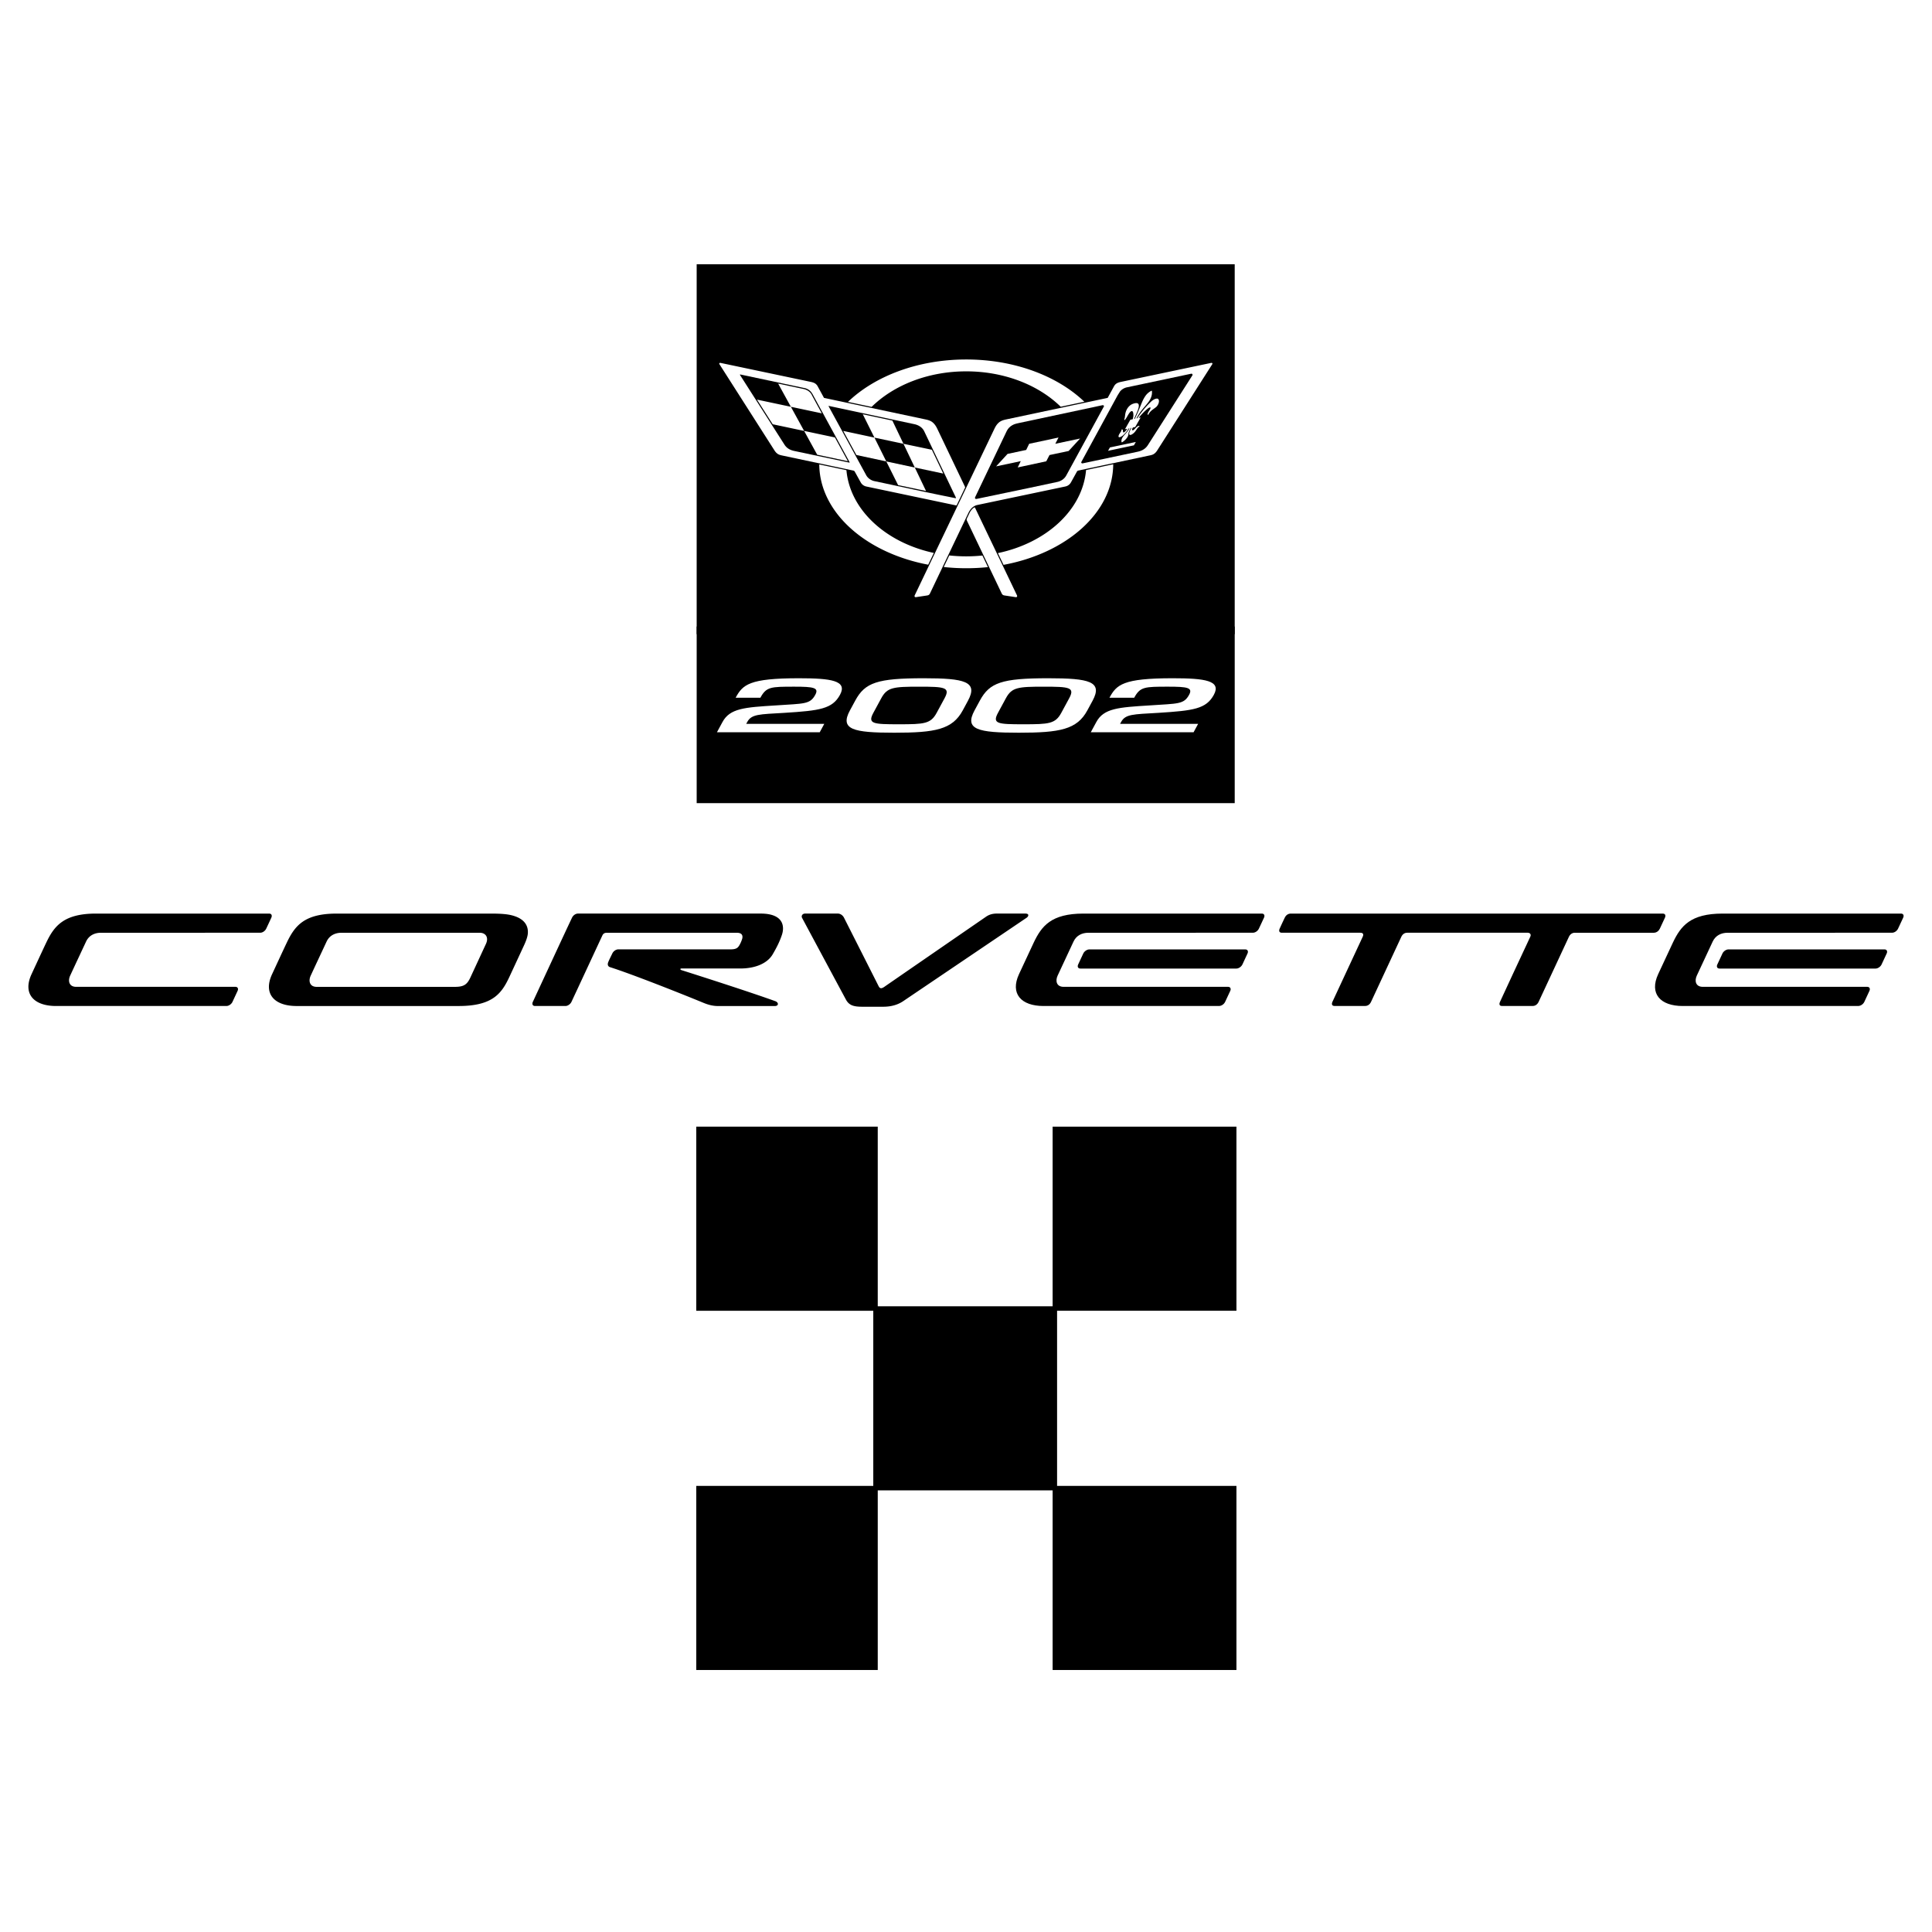
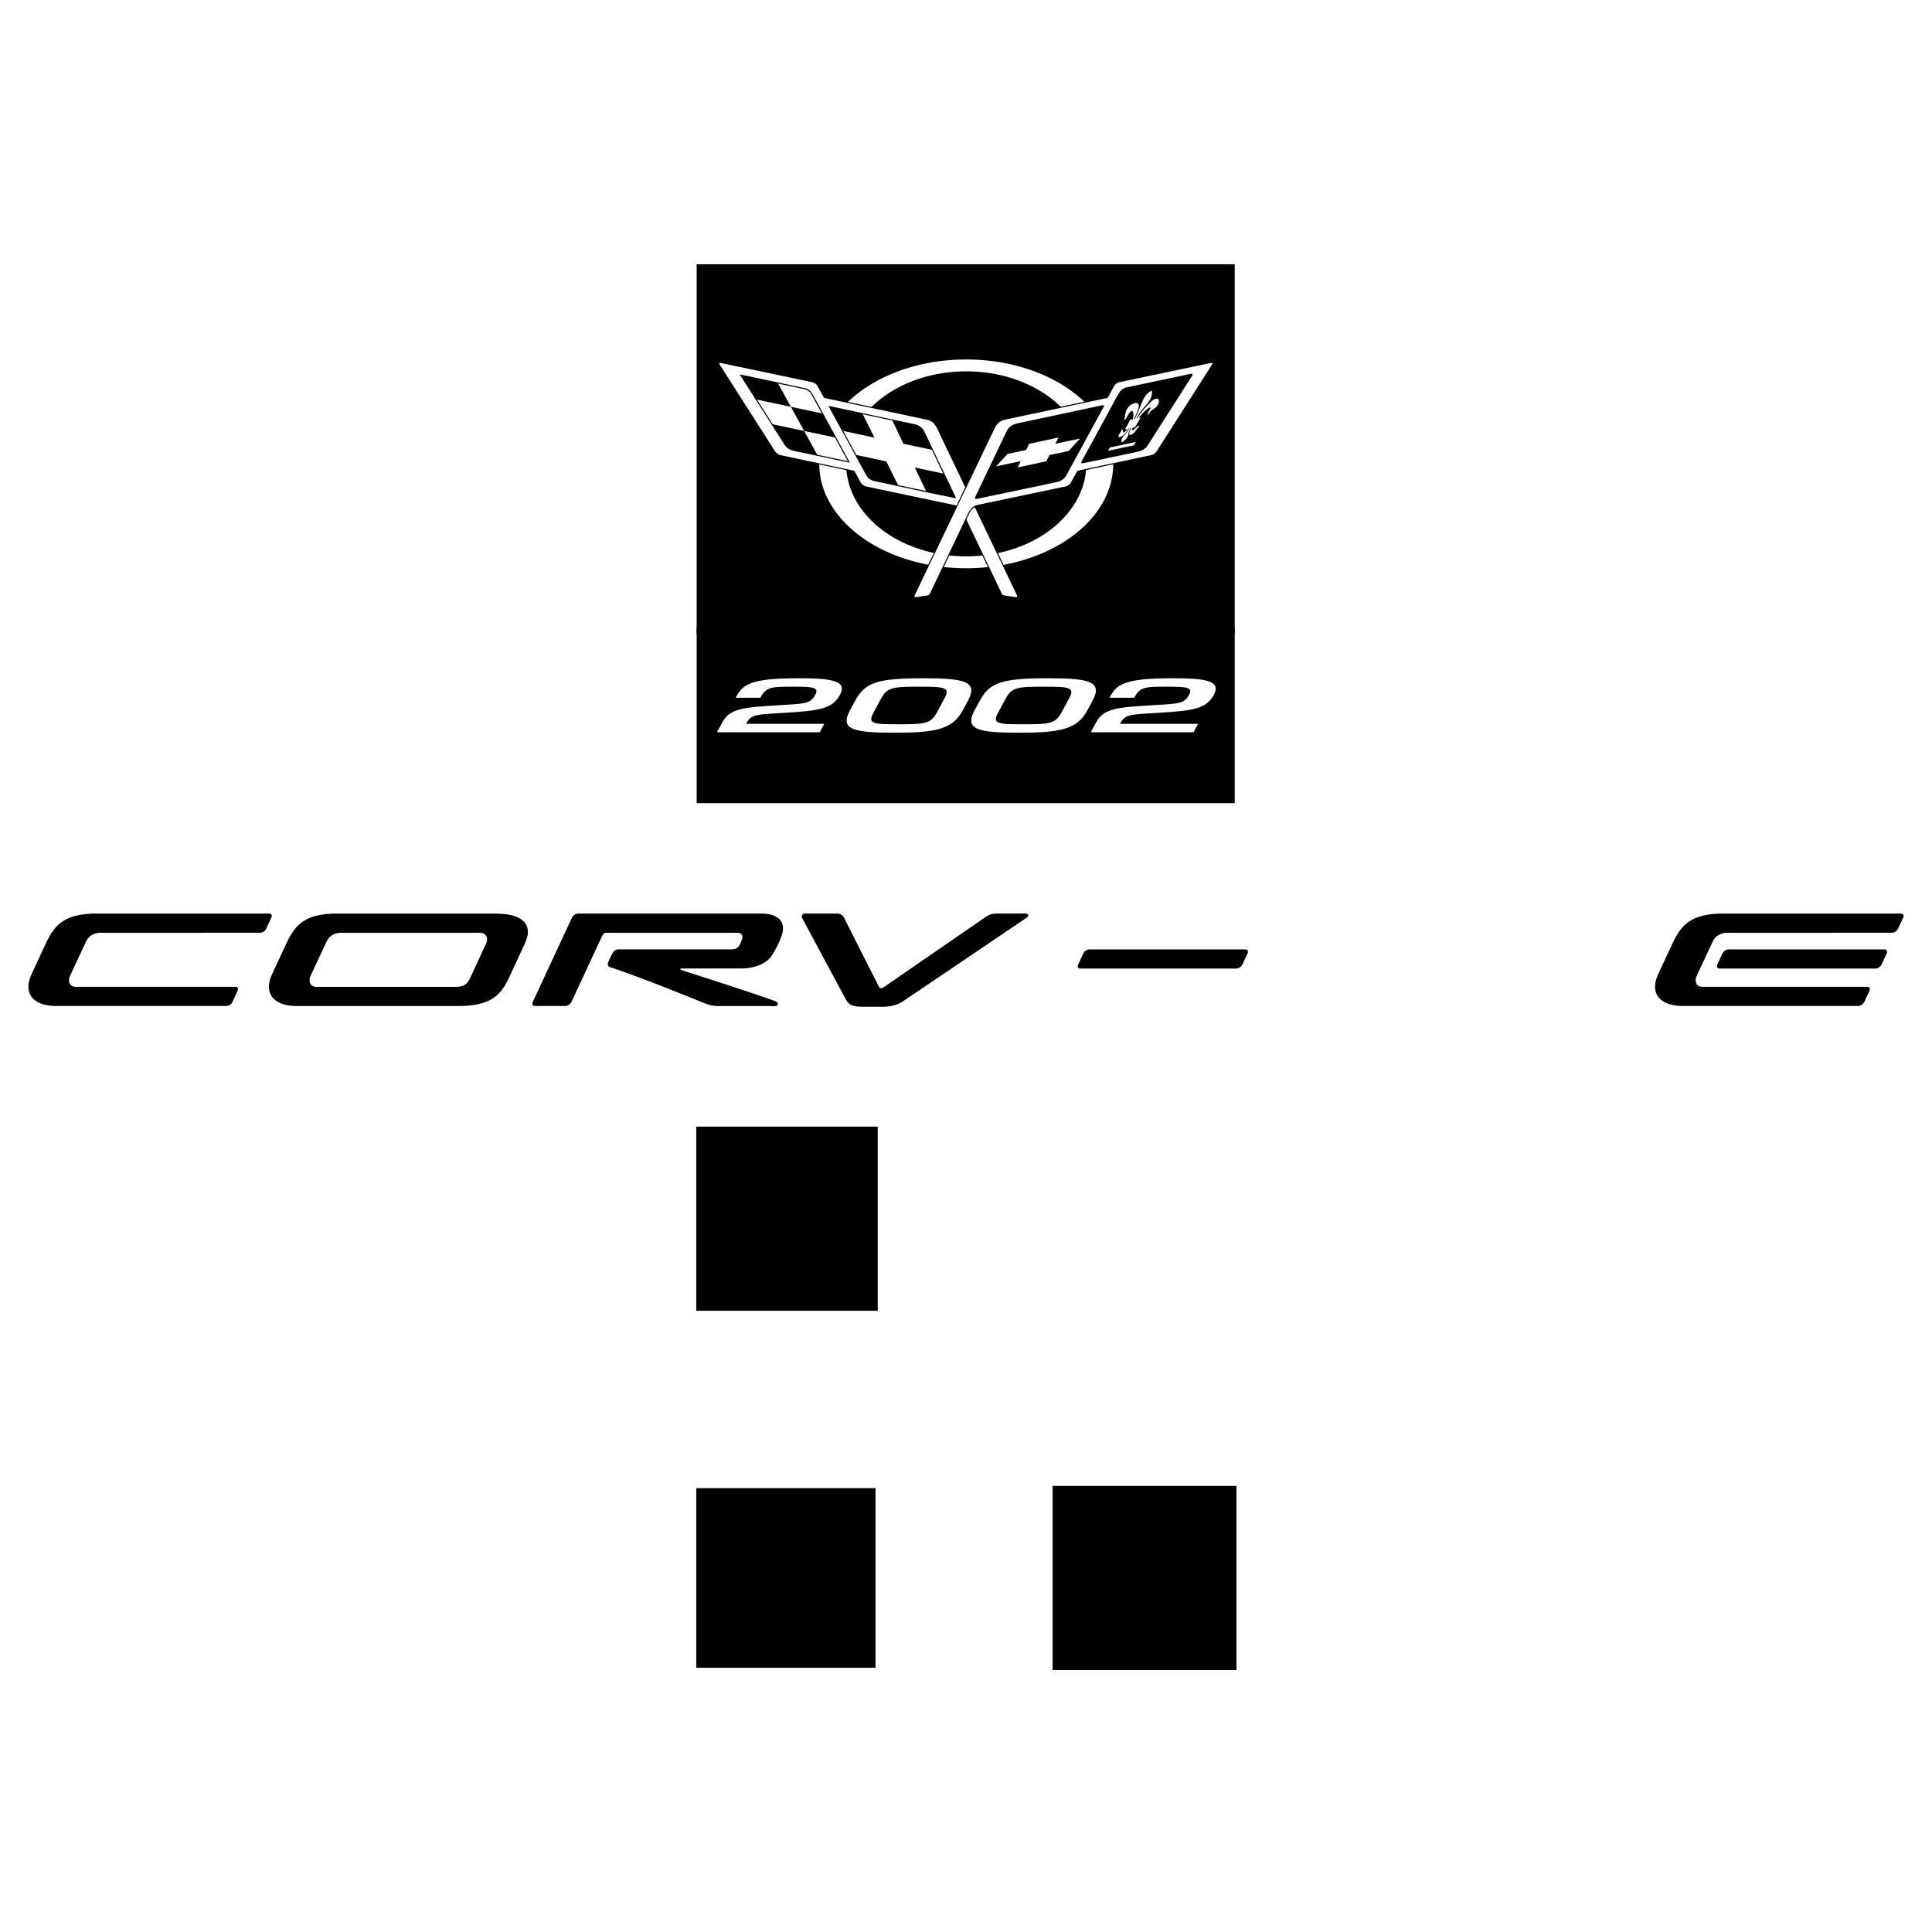
<svg xmlns="http://www.w3.org/2000/svg" width="2500" height="2500" viewBox="0 0 192.756 192.756">
  <path fill-rule="evenodd" clip-rule="evenodd" fill="#fff" d="M0 0h192.756v192.756H0V0z" />
  <path fill-rule="evenodd" clip-rule="evenodd" d="M69.467 112.629H87.35v17.922H69.467v-17.922z" />
  <path fill="none" stroke="#000" stroke-width=".446" stroke-miterlimit="2.613" d="M69.467 112.629H87.35v17.922H69.467" />
-   <path fill-rule="evenodd" clip-rule="evenodd" stroke="#000" stroke-width=".446" stroke-miterlimit="2.613" d="M87.35 130.551h17.892v17.92H87.35v-17.92zM105.244 112.629h17.893v17.922h-17.893v-17.922z" />
  <path fill-rule="evenodd" clip-rule="evenodd" d="M69.467 148.471H87.35v17.922H69.467v-17.922z" />
-   <path fill="none" stroke="#000" stroke-width=".446" stroke-miterlimit="2.613" d="M69.467 148.471H87.35v17.922H69.467" />
  <path fill-rule="evenodd" clip-rule="evenodd" stroke="#000" stroke-width=".446" stroke-miterlimit="2.613" d="M105.244 148.471h17.893v17.922h-17.893v-17.922z" />
  <path d="M102.289 91.146h-2.822c-.455 0-.787.107-1.09.315-.301.207-9.907 6.825-10.114 6.973-.298.213-.469.225-.6-.037-.176-.354-3.341-6.608-3.457-6.839-.116-.23-.357-.412-.621-.412h-3.246c-.295 0-.418.241-.313.436.104.196 4.068 7.586 4.381 8.161.313.572.787.699 1.618.699h2.089c.888 0 1.53-.238 2.014-.566.483-.328 12.108-8.182 12.304-8.317.193-.136.285-.413-.143-.413zM67.984 96.627h5.863c1.584 0 2.737-.552 3.24-1.407.4-.683.7-1.275.924-1.947.284-.853.158-2.126-2.124-2.126H57.67c-.235 0-.482.167-.598.408-.562 1.172-3.223 6.922-3.913 8.405-.088.189-.039.408.218.408h3.037c.238 0 .497-.191.599-.408.522-1.113 2.565-5.511 3.092-6.642.101-.218.289-.257.438-.257h12.953c.52 0 .632.25.56.577a3.118 3.118 0 0 1-.25.602c-.175.325-.341.477-.909.477H61.691c-.216 0-.483.162-.599.409-.116.247-.308.611-.408.867-.101.255-.023.435.177.5 2.219.705 7.104 2.643 9.345 3.568.532.219.992.312 1.441.312h5.646c.423 0 .405-.361.056-.488-2.382-.859-6.576-2.211-9.353-3.094-.174-.059-.13-.164-.012-.164zM52.661 93.148c.071-.827-.379-1.526-1.619-1.832-.447-.111-1.051-.167-2.009-.167h-15.45c-3.228 0-4.17 1.223-4.967 2.894-.459.961-1.071 2.295-1.467 3.145-.912 1.957.21 3.182 2.442 3.182h16.17c3.401 0 4.295-1.262 5.067-2.92.521-1.117 1.348-2.905 1.348-2.905.156-.329.447-.943.485-1.397zm-4.184 1.036c-.203.435-1.031 2.23-1.549 3.345-.332.711-.659.93-1.56.93H31.595c-.697 0-.843-.582-.597-1.117.47-1.02 1.051-2.25 1.586-3.399.286-.613.853-.88 1.482-.88h13.808c.554 0 .923.436.603 1.121zM5.592 100.369c-2.219 0-3.354-1.215-2.442-3.182.346-.748 1.114-2.406 1.466-3.145.786-1.648 1.74-2.894 4.967-2.894h17.269c.225 0 .323.176.218.409s-.395.854-.509 1.093c-.114.239-.368.409-.598.409l-15.896.003c-.629 0-1.196.267-1.481.88C8.051 95.091 7.47 96.321 7 97.341c-.246.535-.1 1.115.597 1.115h15.888c.228 0 .324.182.218.408s-.394.852-.509 1.094c-.115.242-.38.41-.599.41l-17.003.001zM187.125 96.633c.227 0 .494-.182.6-.408l.508-1.093c.105-.226.008-.409-.217-.409h-15.57c-.225 0-.492.184-.598.409l-.51 1.093c-.105.227-.008.408.219.408h15.568z" fill-rule="evenodd" clip-rule="evenodd" />
  <path d="M167.881 100.369c-2.219 0-3.354-1.215-2.443-3.182.348-.748 1.115-2.406 1.467-3.145.785-1.648 1.74-2.894 4.967-2.894h17.789c.227 0 .324.176.219.409s-.395.854-.51 1.093c-.113.239-.367.409-.598.409l-16.416.003c-.631 0-1.197.267-1.482.88-.535 1.149-1.115 2.379-1.586 3.399-.246.535-.102 1.115.598 1.115h16.406c.228 0 .326.182.219.408s-.395.852-.508 1.094c-.117.242-.381.408-.6.408l-17.522.003zM123.355 96.633c.225 0 .494-.182.6-.408l.508-1.093c.105-.226.008-.409-.219-.409h-15.568c-.225 0-.492.184-.598.409l-.51 1.093c-.105.227-.008.408.217.408h15.57z" fill-rule="evenodd" clip-rule="evenodd" />
-   <path d="M104.109 100.369c-2.217 0-3.354-1.215-2.441-3.182.346-.748 1.115-2.406 1.467-3.145.785-1.648 1.74-2.894 4.967-2.894h17.789c.227 0 .324.176.219.409s-.396.854-.51 1.093-.367.409-.598.409l-16.416.003c-.631 0-1.197.267-1.482.88-.535 1.149-1.115 2.379-1.586 3.399-.246.535-.102 1.115.596 1.115h16.408c.228 0 .324.182.219.408-.107.227-.395.852-.51 1.094s-.379.408-.598.408l-17.524.003zM165.893 91.149h-37.115c-.229 0-.467.127-.598.409s-.414.865-.51 1.093-.045.409.219.409h7.834c.268 0 .354.147.236.398-.672 1.438-2.936 6.292-3.025 6.5-.105.244-.035.408.219.408h3.035c.277 0 .48-.152.6-.408.162-.35 2.367-5.084 3.025-6.501.119-.25.326-.397.576-.397h12.035c.207 0 .371.147.252.399-.672 1.438-2.932 6.277-3.023 6.5-.107.258-.047.408.217.408h3.037c.232 0 .459-.119.6-.408.119-.246 2.348-5.041 3.021-6.489.119-.259.336-.41.59-.41h7.885c.271 0 .494-.184.6-.409l.508-1.093c.104-.226.028-.409-.218-.409zM87.243 43.661l1.183 2.376 2.845.609-1.131-2.368-2.897-.617z" fill-rule="evenodd" clip-rule="evenodd" />
  <path d="M95.365 49.632l-3.15-6.592c-.214-.453-.65-.647-.97-.716l-8.536-1.822c-.03-.007-.052.008-.038.033l3.756 6.887c.149.266.44.496.801.577 2.822.594 5.257 1.141 8.08 1.7.058.012.088-.004.057-.067zm-2.975-.646l-2.786-.587-1.178-2.363-2.985-.64-1.312-2.404 3.113.668-1.161-2.329 2.951.63 1.107 2.317 2.834.595 1.135 2.374-2.837-.602 1.119 2.341zM84.763 46.109L81.2 39.565c-.091-.167-.165-.325-.283-.464a1.144 1.144 0 0 0-.661-.385l-6.373-1.35c-.054-.011-.075.002-.047.053l4.438 6.956c.309.479.793.58 1.02.628l5.431 1.149c.04.009.054-.012.038-.043zm-3.231-.742l-1.304-2.374-3.134-.665-1.569-2.459 3.381.716-1.271-2.313s2.281.485 2.504.53c.403.083.702.291.855.606.065.134.997 1.831.997 1.831l-3.085-.654 1.322 2.408 3.073.651 1.291 2.371-3.06-.648zM118.828 37.29l-6.375 1.35a1.23 1.23 0 0 0-.701.408l-.244.387-3.639 6.683.029.076c.014.016.049.051.119.036l5.43-1.149c.244-.052.746-.159 1.07-.662l4.467-7.001-.021-.09c-.027-.039-.072-.051-.135-.038zm-5.697 7.141l-2.582.547.188-.336 2.584-.546-.19.335zm2.191-3.799c-.297.23-.457.305-.637.546-.035.05-.074.104-.105.176-.016.032-.068.049-.084-.011-.008-.037.01-.084.023-.115.086-.222.205-.313.266-.499.021-.062-.018-.103-.098-.069-.023.011-.08.03-.164.095a5.707 5.707 0 0 0-.92.943l.199-.042-.541.948-.227.049a.602.602 0 0 0-.086.174c-.035.136.111.106.154.074.074-.057.16-.154.219-.216a.783.783 0 0 1 .242-.188c.094-.037.172.037.086.081a.412.412 0 0 0-.15.129c-.092.121-.154.24-.248.351a1.06 1.06 0 0 1-.377.311c-.105.047-.248.048-.207-.164.043-.223.137-.339.217-.519l-.07.015c-.129.228-.213.439-.225.543a.773.773 0 0 1-.117.387 1.714 1.714 0 0 1-.512.492c-.027.017-.057.011-.064-.029-.047-.242.084-.465.248-.651.199-.222.387-.407.537-.713l-.074.016c-.15.246-.254.386-.453.585a1.172 1.172 0 0 1-.375.271c-.09.036-.225.048-.172-.141.039-.137.123-.234.205-.368.041-.067.08-.127.076-.186-.006-.086.127-.083.139.012.006.046.01.114.018.159.016.093.092.072.148.025.088-.072.213-.219.271-.327l-.225.049.535-.945.23-.05c.082-.213.098-.478.043-.69-.031-.12-.135-.182-.27-.05-.164.157-.271.409-.447.679a.766.766 0 0 1-.109.127c-.027.023-.066.014-.051-.05.014-.047.045-.141.057-.223.023-.148.025-.292.08-.485.098-.344.311-.652.631-.811.184-.083.492-.172.615-.05.131.128.045.422-.02.611-.104.298-.258.606-.387.909l.076-.017c.27-.524.488-1.093.715-1.647.098-.225.238-.509.426-.742.141-.173.354-.33.498-.395.053-.02.062-.017.066.024.049.42-.129.816-.391 1.153-.344.448-.758.819-1.154 1.572l.084-.019a9.241 9.241 0 0 1 1.23-1.512c.176-.187.461-.444.738-.445.113 0 .174.07.191.199.031.221-.121.523-.303.664z" fill-rule="evenodd" clip-rule="evenodd" />
  <path d="M69.507 63.272h53.68V26.364h-53.68v36.908zm26.895-27.407c4.83 0 9.113 1.658 11.785 4.216l-2.359.5c-2.193-2.15-5.6-3.531-9.426-3.531-3.834 0-7.248 1.387-9.441 3.546l-2.359-.5c2.671-2.567 6.962-4.231 11.8-4.231zm-19.103 9.121l-5.523-8.654c-.038-.066-.009-.145.122-.123l8.98 1.89c.349.071.559.175.711.459l.621 1.139 10.077 2.138c.255.055.475.104.694.254.255.185.411.436.539.705l2.754 5.766c.02.041.02.078.006.104l-.829 1.737c-.013.022-.028.029-.06.024l-8.929-1.88a.835.835 0 0 1-.581-.406l-.6-1.083c-.038-.069-.081-.094-.179-.114l-7.126-1.51c-.186-.047-.422-.083-.677-.446zm4.44 1.35l2.71.575c.347 3.954 3.927 7.224 8.72 8.256l-.562 1.173c-6.232-1.182-10.831-5.21-10.868-10.004zm14.663 10.357c-.762 0-1.512-.042-2.244-.122l.553-1.155a15.832 15.832 0 0 0 3.303.009l.553 1.156c-.706.074-1.428.112-2.165.112zm4.936 2.885l-1.104-.167c-.113-.018-.219-.049-.291-.197l-3.464-7.251c-.038-.08-.053-.139-.013-.225l.257-.542c.121-.258.3-.451.453-.554.037-.026.078-.036.111.031l4.178 8.727c.047.11-.014.197-.127.178zm-1.215-3.223l-.561-1.172c4.838-1.016 8.453-4.307 8.795-8.288l2.709-.574c-.027 4.82-4.654 8.869-10.943 10.034zm20.828-20.023l-5.525 8.654c-.254.363-.488.399-.678.444l-7.125 1.51c-.1.021-.141.045-.18.114-.01.021-.6 1.083-.6 1.083a.834.834 0 0 1-.58.406l-8.738 1.836c-.404.081-.706.387-.892.764-.055.111-3.852 8.071-3.852 8.071-.071.148-.176.18-.29.197l-1.104.167c-.114.019-.173-.068-.127-.178l7.946-16.606c.127-.27.281-.52.537-.705.221-.149.439-.199.695-.254l10.076-2.138.621-1.139c.152-.284.363-.388.713-.459l8.979-1.89c.132-.022.161.057.124.123z" fill-rule="evenodd" clip-rule="evenodd" />
  <path d="M110.117 40.461c-.025-.034-.072-.047-.119-.035l-8.533 1.821c-.221.048-.766.217-1.023.759l-3.15 6.593c-.033.07-.018.114.002.14.027.038.076.05.141.038l5.334-1.115 2.748-.586c.363-.082.682-.312.852-.615l3.781-6.933-.033-.067zm-3.5 4.534l-1.908.405-.322.623-2.85.614.305-.629-2.459.521 1.141-1.243 1.859-.395.297-.614 2.93-.626-.322.625 2.473-.525-1.144 1.244zM91.705 68.511c-2.559 0-3.189.057-3.779 1.148l-.791 1.461c-.595 1.098-.019 1.141 2.541 1.141 2.541 0 3.181-.043 3.775-1.141l.791-1.461c.591-1.091.005-1.148-2.537-1.148zM104.139 68.511c-2.559 0-3.189.057-3.779 1.148l-.791 1.461c-.594 1.098-.02 1.141 2.541 1.141 2.541 0 3.182-.043 3.775-1.141l.791-1.461c.59-1.091.004-1.148-2.537-1.148z" fill-rule="evenodd" clip-rule="evenodd" />
  <path d="M123.188 62.508h-53.68v17.62h53.68v-17.62zM83.81 69.316c-.764 1.412-2.019 1.583-5.533 1.804-2.549.15-3.296.121-3.729.919l-.096.179h7.787l-.455.841H71.529l.552-1.02c.74-1.369 2.192-1.468 5.346-1.661 2.809-.192 3.39-.092 3.915-1.062.382-.706-.163-.806-2.087-.806-2.359 0-2.799.007-3.393 1.105h-2.469c.706-1.304 1.344-1.946 6.317-1.946 3.212 0 4.863.236 4.1 1.647zm12.766.593l-.524.969c-1.034 1.911-2.747 2.225-6.831 2.225-4.084 0-5.457-.314-4.423-2.225l.533-.984c.968-1.79 2.184-2.225 6.831-2.225 4.082 0 5.447.329 4.414 2.24zm5.078 3.194c-4.084 0-5.458-.314-4.424-2.225l.533-.984c.969-1.79 2.184-2.225 6.83-2.225 4.084 0 5.449.328 4.416 2.239l-.525.969c-1.033 1.912-2.746 2.226-6.83 2.226zm19.455-3.787c-.764 1.412-2.018 1.583-5.531 1.804-2.551.15-3.297.121-3.729.919l-.098.179h7.787l-.455.841h-10.256l.553-1.02c.74-1.369 2.191-1.468 5.346-1.661 2.809-.192 3.389-.092 3.914-1.062.383-.706-.162-.806-2.088-.806-2.359 0-2.799.007-3.393 1.105h-2.469c.707-1.304 1.344-1.946 6.316-1.946 3.215 0 4.867.236 4.103 1.647z" fill-rule="evenodd" clip-rule="evenodd" />
</svg>